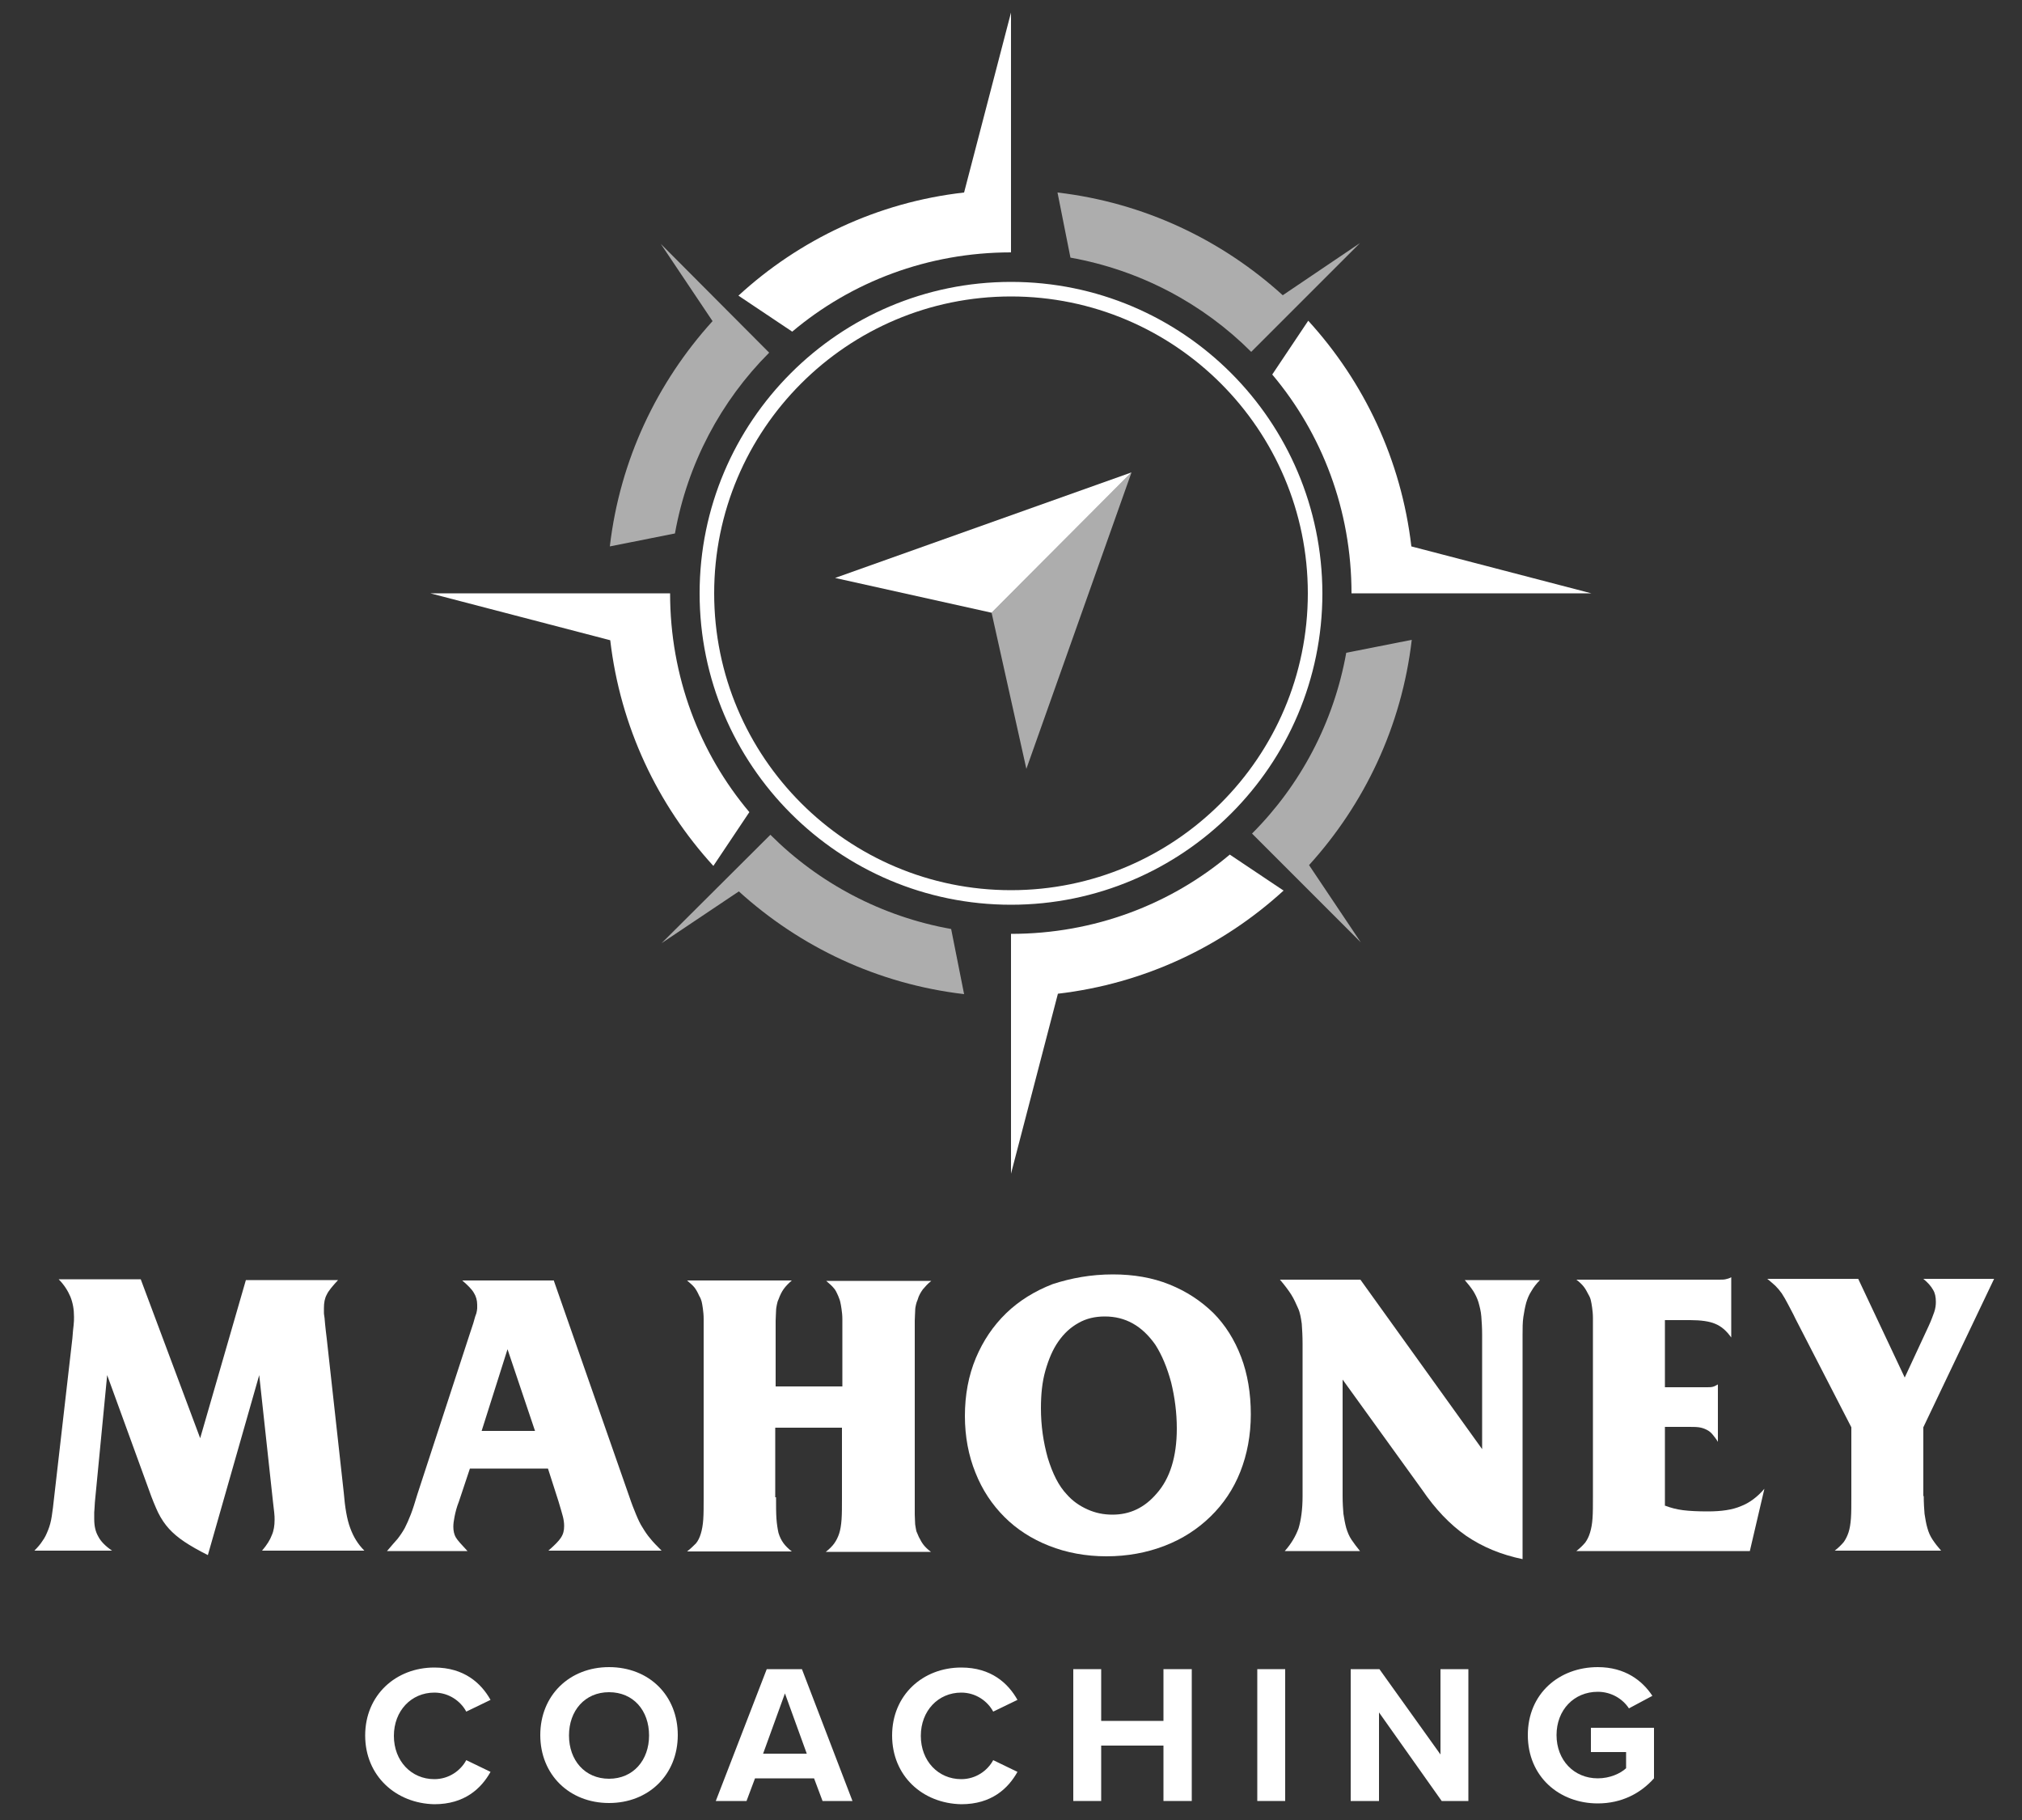
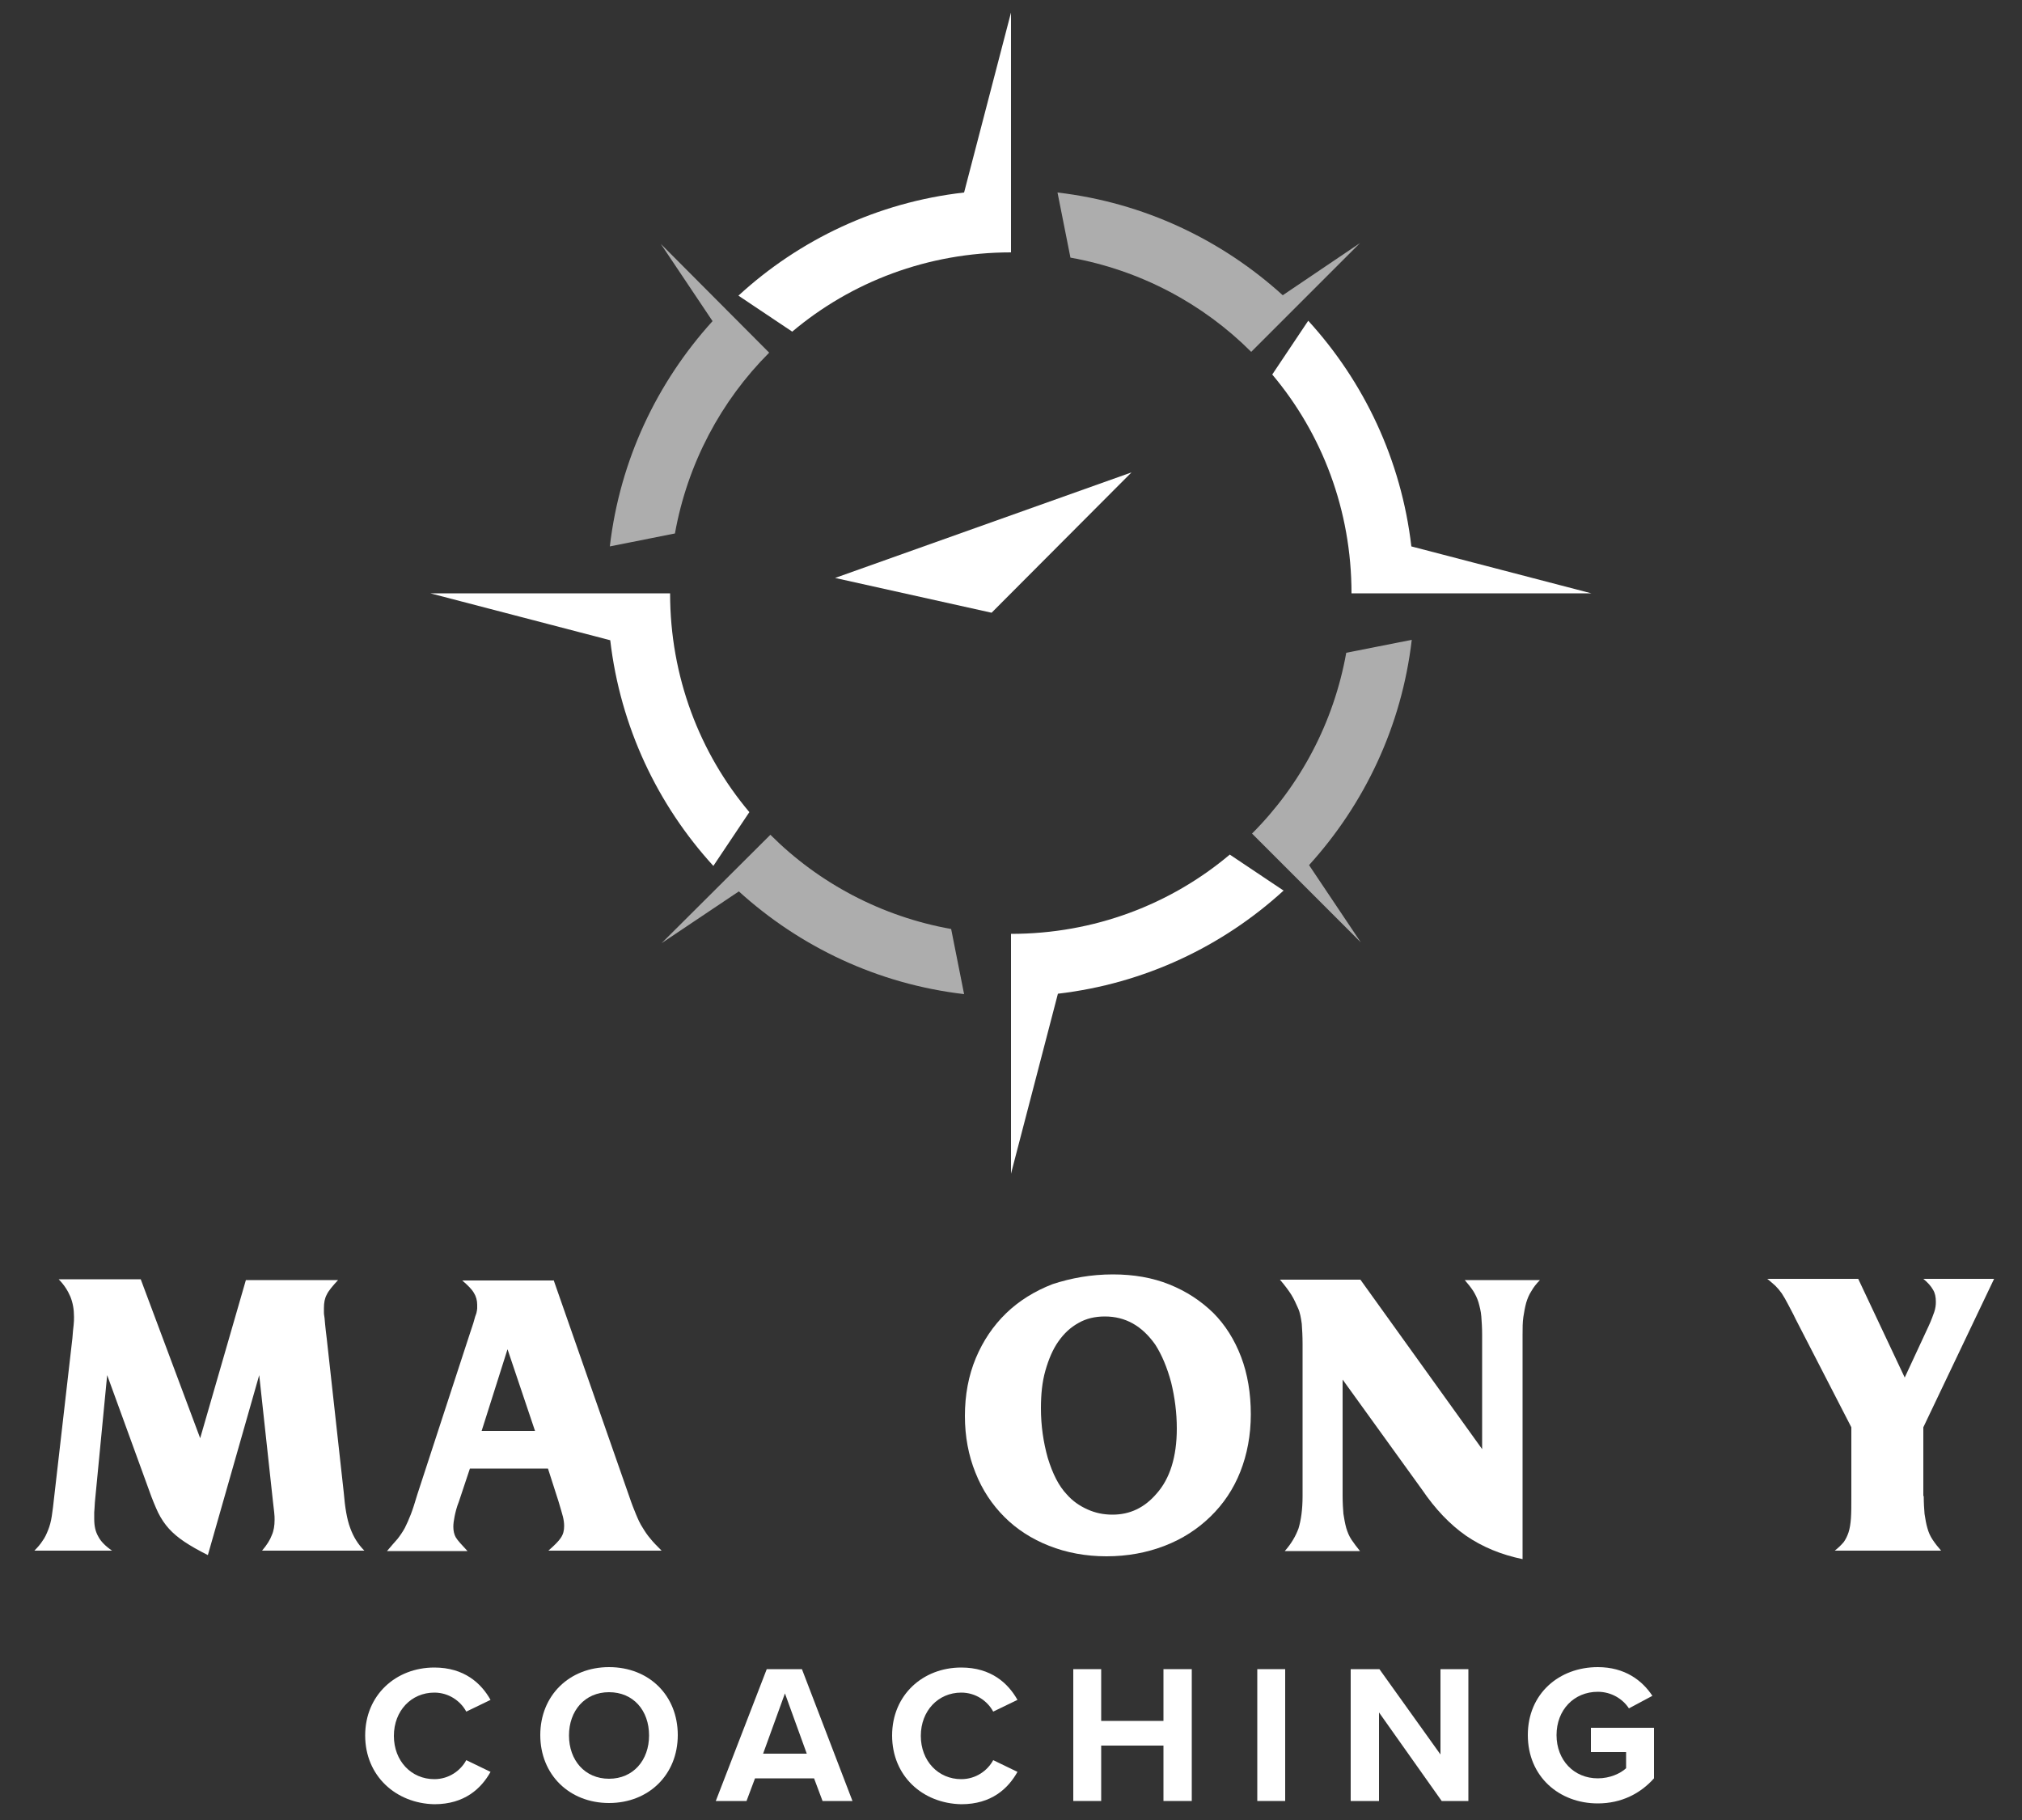
<svg xmlns="http://www.w3.org/2000/svg" id="Layer_1" x="0px" y="0px" viewBox="0 0 500 450" style="enable-background:new 0 0 500 450;" xml:space="preserve">
  <rect x="0" y="0" width="500" height="450" fill="#333333" stroke="none" />
  <style type="text/css">	.st0{fill:#0079BC;}	.st1{fill:#333333;}	.st2{fill:#004284;}	.st3{fill:#FFFFFF;}	.st4{opacity:0.6;fill:#FFFFFF;}	.st5{fill:#E6E6E6;}</style>
  <g>
    <g>
      <path class="st3" d="M60.8,316.5h22.8c-1.4,1.5-2.4,2.7-2.8,3.6c-0.5,0.9-0.7,2-0.7,3.3c0,0.4,0,0.7,0,1c0,0.3,0,0.6,0.1,1.1   c0.1,0.5,0.1,1.2,0.2,2c0.1,0.9,0.2,2,0.4,3.5l4.2,38c0.3,3.7,0.8,6.7,1.6,8.8c0.8,2.2,1.9,4,3.5,5.6H64.8c1.2-1.4,2-2.7,2.4-3.8   c0.5-1.1,0.7-2.4,0.7-3.8c0-0.5,0-1.1-0.1-1.9c-0.1-0.7-0.2-1.6-0.3-2.6l-3.4-31.3l-12.7,44.5c-2.4-1.2-4.3-2.3-5.8-3.3   c-1.5-1-2.8-2.1-3.8-3.2c-1-1.1-1.9-2.4-2.7-4c-0.7-1.5-1.5-3.4-2.3-5.7l-10.3-28.3l-2.9,30c-0.1,1.1-0.2,1.9-0.2,2.5   c0,0.6-0.1,1-0.1,1.4c0,0.3,0,0.6,0,0.9c0,0.2,0,0.5,0,0.8c0,1.7,0.3,3.1,1,4.3c0.6,1.2,1.8,2.4,3.4,3.5H8.5   c0.8-0.8,1.5-1.6,2-2.4c0.6-0.8,1-1.7,1.4-2.7c0.4-1,0.7-2.1,0.9-3.4c0.2-1.3,0.4-2.9,0.6-4.8l4.5-39.2c0.1-1.4,0.2-2.4,0.3-3.2   c0.1-0.8,0.1-1.5,0.1-2.1c0-1.9-0.3-3.5-0.9-5c-0.6-1.4-1.5-2.9-2.9-4.3h20.3l14.7,39.3L60.8,316.5z" />
      <path class="st3" d="M136.9,316.5l18.7,53.5c0.6,1.8,1.2,3.3,1.7,4.5c0.5,1.2,1,2.3,1.6,3.2c0.6,1,1.2,1.9,1.9,2.7   c0.7,0.9,1.7,1.9,2.8,3h-28c1.5-1.3,2.6-2.4,3.1-3.2c0.6-0.9,0.8-1.8,0.8-2.9c0-0.7-0.1-1.5-0.3-2.3c-0.2-0.8-0.6-2.1-1.1-3.8   l-2.6-8.1h-19.3l-2.7,8.1c-0.6,1.5-0.9,2.8-1.1,3.8c-0.2,1-0.3,1.8-0.3,2.5c0,1,0.2,1.9,0.6,2.6c0.4,0.7,1.4,1.8,2.9,3.4H95.7   c1-1.2,1.9-2.2,2.6-3c0.7-0.9,1.3-1.8,1.8-2.7c0.5-1,1-2.1,1.5-3.4c0.5-1.3,1-2.9,1.6-4.9l13-39.8c0.4-1.3,0.8-2.3,1-3.1   c0.2-0.8,0.4-1.4,0.6-1.9c0.1-0.5,0.2-0.9,0.2-1.2c0-0.3,0-0.6,0-0.9c0-1.1-0.3-2.1-0.8-2.9c-0.5-0.9-1.5-1.9-2.9-3.1H136.9z    M125.5,333.6l-6.4,20.2h13.2L125.5,333.6z" />
-       <path class="st3" d="M191.9,370.2c0,2.1,0,3.9,0.1,5.3c0.1,1.4,0.3,2.6,0.5,3.5c0.3,1,0.7,1.8,1.2,2.5c0.5,0.7,1.2,1.4,2.1,2.1   h-25.9c0.9-0.7,1.6-1.4,2.2-2c0.5-0.6,0.9-1.4,1.2-2.4c0.3-1,0.5-2.1,0.6-3.5c0.1-1.4,0.1-3.2,0.1-5.4v-40.4c0-1.5,0-2.8,0-3.8   c0-1-0.1-1.8-0.2-2.6c-0.1-0.7-0.2-1.3-0.3-1.7c-0.1-0.4-0.3-0.9-0.6-1.4c-0.4-0.9-0.8-1.6-1.2-2.1c-0.4-0.5-1-1-1.8-1.7h25.9   c-0.8,0.7-1.5,1.4-2,2.1c-0.5,0.7-0.9,1.5-1.3,2.6c-0.2,0.4-0.3,0.8-0.4,1.3c-0.1,0.5-0.2,1-0.2,1.6c0,0.6-0.1,1.4-0.1,2.4   c0,0.9,0,2.1,0,3.4v12.8h16.5v-12.8c0-1.5,0-2.8,0-3.8c0-1-0.1-1.8-0.2-2.5c-0.1-0.7-0.2-1.3-0.3-1.7c-0.1-0.5-0.3-1-0.5-1.5   c-0.4-0.9-0.7-1.6-1.2-2.1c-0.4-0.5-1-1-1.8-1.7h26c-0.9,0.7-1.5,1.4-2.1,2.1c-0.5,0.7-1,1.5-1.3,2.6c-0.2,0.4-0.3,0.8-0.4,1.2   c-0.1,0.4-0.2,0.9-0.2,1.6c0,0.6-0.1,1.4-0.1,2.4c0,0.9,0,2.1,0,3.5v40.4c0,1.6,0,2.9,0,3.9c0,1,0.1,1.8,0.1,2.5   c0.1,0.7,0.2,1.2,0.3,1.7c0.2,0.5,0.4,0.9,0.6,1.4c0.4,0.8,0.8,1.5,1.2,2c0.4,0.5,1,1.1,1.8,1.7h-26c0.9-0.7,1.6-1.4,2.1-2.1   c0.5-0.7,0.9-1.5,1.2-2.4c0.3-0.9,0.5-2.1,0.6-3.5c0.1-1.4,0.1-3.2,0.1-5.3V353h-16.5V370.2z" />
      <path class="st3" d="M275.2,315.1c5.1,0,9.8,0.8,14,2.5c4.2,1.7,7.7,4,10.8,7c3,3,5.3,6.7,6.9,10.9c1.6,4.2,2.4,9,2.4,14.2   c0,5.1-0.9,9.9-2.6,14.2c-1.7,4.3-4.2,8-7.4,11.1c-3.2,3.1-6.9,5.5-11.3,7.2c-4.4,1.7-9.2,2.6-14.4,2.6c-5.1,0-9.9-0.9-14.2-2.6   c-4.3-1.7-8-4.1-11-7.1c-3.1-3.1-5.5-6.7-7.2-11c-1.7-4.2-2.6-8.9-2.6-14c0-5.2,0.9-10,2.7-14.3c1.8-4.3,4.3-8,7.5-11.1   c3.2-3.1,7.1-5.5,11.5-7.2C264.9,316,269.8,315.1,275.2,315.1z M273.2,325.5c-2.4,0-4.6,0.5-6.5,1.6c-2,1.1-3.6,2.6-5,4.6   c-1.4,2-2.4,4.4-3.2,7.2c-0.8,2.8-1.1,5.9-1.1,9.3c0,4.3,0.6,8.4,1.7,12.3c1.2,3.9,2.7,6.9,4.7,9c1.4,1.6,3.1,2.8,5.1,3.7   c2,0.9,4,1.3,6.2,1.3c4.3,0,7.9-1.7,10.9-5.2c3.3-3.7,5-9.1,5-16.1c0-3.9-0.5-7.7-1.4-11.4c-1-3.7-2.3-6.8-3.9-9.3   C282.4,327.8,278.3,325.5,273.2,325.5z" />
      <path class="st3" d="M317.7,383.5c1.6-1.8,2.7-3.7,3.4-5.6c0.6-2,1-4.6,1-8v-37.6c0-1.9-0.1-3.6-0.2-5c-0.2-1.4-0.4-2.7-0.9-3.8   s-1-2.3-1.7-3.4c-0.7-1.1-1.6-2.3-2.8-3.7h19.9l30.1,41.9v-28.3c0-1.7-0.1-3.2-0.2-4.5c-0.1-1.3-0.4-2.4-0.7-3.5   c-0.3-1-0.8-2-1.3-2.8c-0.6-0.9-1.3-1.8-2.1-2.7h18.6c-0.9,0.9-1.6,1.8-2.1,2.7c-0.6,0.9-1,1.9-1.3,2.9c-0.3,1.1-0.5,2.2-0.7,3.5   c-0.2,1.3-0.2,2.8-0.2,4.4v55.5c-5.3-1.1-9.9-3-14-5.8c-4-2.8-7.6-6.6-10.8-11.3l-19.7-27.3v28.8c0,1.7,0.1,3.2,0.2,4.4   c0.2,1.3,0.4,2.4,0.7,3.5c0.3,1,0.7,2,1.3,2.9c0.6,0.9,1.3,1.8,2.1,2.8H317.7z" />
-       <path class="st3" d="M411.8,372.3c1.3,0.5,2.8,0.9,4.4,1.1c1.6,0.2,3.6,0.3,6.1,0.3c3.4,0,6.1-0.4,8.2-1.3   c2.1-0.8,4.1-2.3,5.8-4.3l-3.6,15.4h-42.9c0.9-0.7,1.6-1.4,2.2-2.1c0.5-0.7,0.9-1.5,1.2-2.5c0.3-1,0.5-2.1,0.6-3.5   c0.1-1.4,0.1-3.2,0.1-5.4v-40.2c0-1.5,0-2.8,0-3.9c0-1-0.1-1.9-0.2-2.6c-0.1-0.7-0.2-1.3-0.3-1.7c-0.1-0.5-0.3-1-0.6-1.5   c-0.4-0.8-0.8-1.5-1.2-2c-0.4-0.5-1-1.1-1.8-1.7h35c0.9,0,1.5,0,1.9-0.1c0.4-0.1,0.9-0.2,1.4-0.5v14.9c-1.2-1.7-2.5-2.8-4-3.4   c-1.4-0.6-3.5-0.9-6.2-0.9h-6.2V343H422c0.6,0,1.1,0,1.5-0.1c0.4-0.1,0.8-0.3,1.3-0.6v14.2c-0.4-0.7-0.9-1.3-1.3-1.8   c-0.4-0.5-0.9-0.9-1.5-1.2s-1.2-0.5-1.9-0.6c-0.7-0.1-1.6-0.1-2.7-0.1h-5.7V372.3z" />
      <path class="st3" d="M475.7,369.9c0,1.7,0.1,3.2,0.2,4.4c0.2,1.3,0.4,2.5,0.7,3.5c0.3,1.1,0.7,2,1.3,2.9c0.6,0.9,1.3,1.8,2.1,2.7   h-26.3c0.9-0.7,1.6-1.4,2.2-2.1c0.5-0.7,0.9-1.5,1.2-2.4c0.3-0.9,0.5-2.1,0.6-3.5c0.1-1.4,0.1-3.2,0.1-5.4v-17.1l-13.8-26.8   c-0.7-1.5-1.4-2.7-1.9-3.7c-0.5-1-1-1.8-1.5-2.6c-0.5-0.7-1-1.3-1.6-1.9c-0.6-0.5-1.2-1.1-2-1.7h22.5l11.5,24.4l5.9-12.7   c0.7-1.5,1.1-2.7,1.4-3.5c0.3-0.9,0.4-1.7,0.4-2.5c0-1.2-0.2-2.2-0.7-3c-0.5-0.9-1.3-1.8-2.4-2.7h17.5l-17.5,36.7V369.9z" />
    </g>
    <g>
      <path class="st3" d="M90.3,429.1c0-10,7.6-16.8,17.1-16.8c7.4,0,11.6,3.9,13.9,8l-6,2.9c-1.4-2.6-4.3-4.7-7.9-4.7   c-5.7,0-10,4.5-10,10.7c0,6.2,4.3,10.7,10,10.7c3.6,0,6.5-2.1,7.9-4.7l6,2.9c-2.3,4.1-6.4,8-13.9,8   C97.9,445.9,90.3,439.1,90.3,429.1z" />
      <path class="st3" d="M150.6,412.2c9.9,0,17,7,17,16.8c0,9.8-7.2,16.8-17,16.8c-9.8,0-17-7-17-16.8   C133.6,419.2,140.8,412.2,150.6,412.2z M150.6,418.4c-6,0-9.9,4.6-9.9,10.7c0,6.1,3.9,10.7,9.9,10.7c6,0,9.9-4.6,9.9-10.7   C160.5,422.9,156.6,418.4,150.6,418.4z" />
      <path class="st3" d="M203.4,445.3l-2.1-5.6h-14.6l-2.1,5.6h-7.6l12.6-32.6h8.7l12.5,32.6H203.4z M194.1,418.7l-5.4,14.9h10.8   L194.1,418.7z" />
      <path class="st3" d="M220.6,429.1c0-10,7.6-16.8,17.1-16.8c7.4,0,11.6,3.9,13.9,8l-6,2.9c-1.4-2.6-4.3-4.7-7.9-4.7   c-5.7,0-10,4.5-10,10.7c0,6.2,4.3,10.7,10,10.7c3.6,0,6.5-2.1,7.9-4.7l6,2.9c-2.3,4.1-6.4,8-13.9,8   C228.1,445.9,220.6,439.1,220.6,429.1z" />
      <path class="st3" d="M287.7,445.3v-13.7h-15.4v13.7h-6.9v-32.6h6.9v12.8h15.4v-12.8h7v32.6H287.7z" />
      <path class="st3" d="M310.9,445.3v-32.6h6.9v32.6H310.9z" />
      <path class="st3" d="M356.5,445.3l-15.5-21.9v21.9H334v-32.6h7.1l15.1,21.1v-21.1h6.9v32.6H356.5z" />
      <path class="st3" d="M395.1,412.2c6.7,0,11,3.3,13.5,7.1l-5.8,3.1c-1.5-2.3-4.3-4.1-7.7-4.1c-5.9,0-10.2,4.5-10.2,10.7   c0,6.2,4.3,10.7,10.2,10.7c3,0,5.6-1.2,7-2.5v-4h-8.7v-6H409v12.5c-3.3,3.7-8,6.2-13.9,6.2c-9.5,0-17.3-6.6-17.3-16.9   C377.8,418.7,385.6,412.2,395.1,412.2z" />
    </g>
    <g>
      <path class="st3" d="M250,3.1l-11.6,44.5C217,50,197.6,59.3,182.6,73.1l13.3,8.9c14.6-12.3,33.5-19.6,54.1-19.6V3.1z" />
      <path class="st3" d="M393.5,146.7l-44.5-11.6c-2.5-21.4-11.7-40.7-25.5-55.8l-8.9,13.3c12.3,14.6,19.6,33.5,19.6,54.1H393.5z" />
      <path class="st3" d="M250,290.2l11.6-44.5c21.4-2.5,40.7-11.7,55.8-25.5l-13.3-8.9c-14.6,12.3-33.5,19.6-54.1,19.6V290.2z" />
      <path class="st4" d="M163.4,60.3l12.8,19.1c-13.7,15.1-22.9,34.3-25.4,55.7l16.1-3.2c3.1-17.3,11.4-32.8,23.3-44.7L163.4,60.3z" />
      <path class="st4" d="M336.3,60.1L317.2,73c-15.1-13.7-34.3-22.9-55.7-25.4l3.2,16.1c17.3,3.1,32.8,11.4,44.7,23.3L336.3,60.1z" />
      <path class="st4" d="M332.9,161.4c-3.1,17.3-11.4,32.8-23.3,44.7l26.9,26.9l-12.8-19.1c13.7-15.1,22.9-34.3,25.4-55.7L332.9,161.4   z" />
      <path class="st4" d="M163.6,233.2l19.1-12.8c15.1,13.7,34.3,22.9,55.7,25.4l-3.2-16.1c-17.3-3.1-32.8-11.4-44.7-23.3L163.6,233.2z   " />
      <path class="st3" d="M106.4,146.7l44.5,11.6c2.5,21.4,11.7,40.7,25.5,55.8l8.9-13.3c-12.3-14.6-19.6-33.5-19.6-54.1H106.4z" />
      <polygon class="st3" points="279.8,116.8 245.2,151.5 206.5,142.9   " />
-       <polygon class="st4" points="253.8,190.1 245.2,151.5 279.8,116.8   " />
-       <path class="st3" d="M250,69.7c-42.5,0-77,34.5-77,77c0,42.5,34.5,77,77,77s77-34.5,77-77C326.9,104.1,292.5,69.7,250,69.7z    M250,220.1c-40.5,0-73.4-32.9-73.4-73.4c0-40.5,32.9-73.4,73.4-73.4s73.4,32.9,73.4,73.4C323.4,187.2,290.5,220.1,250,220.1z" />
    </g>
  </g>
</svg>